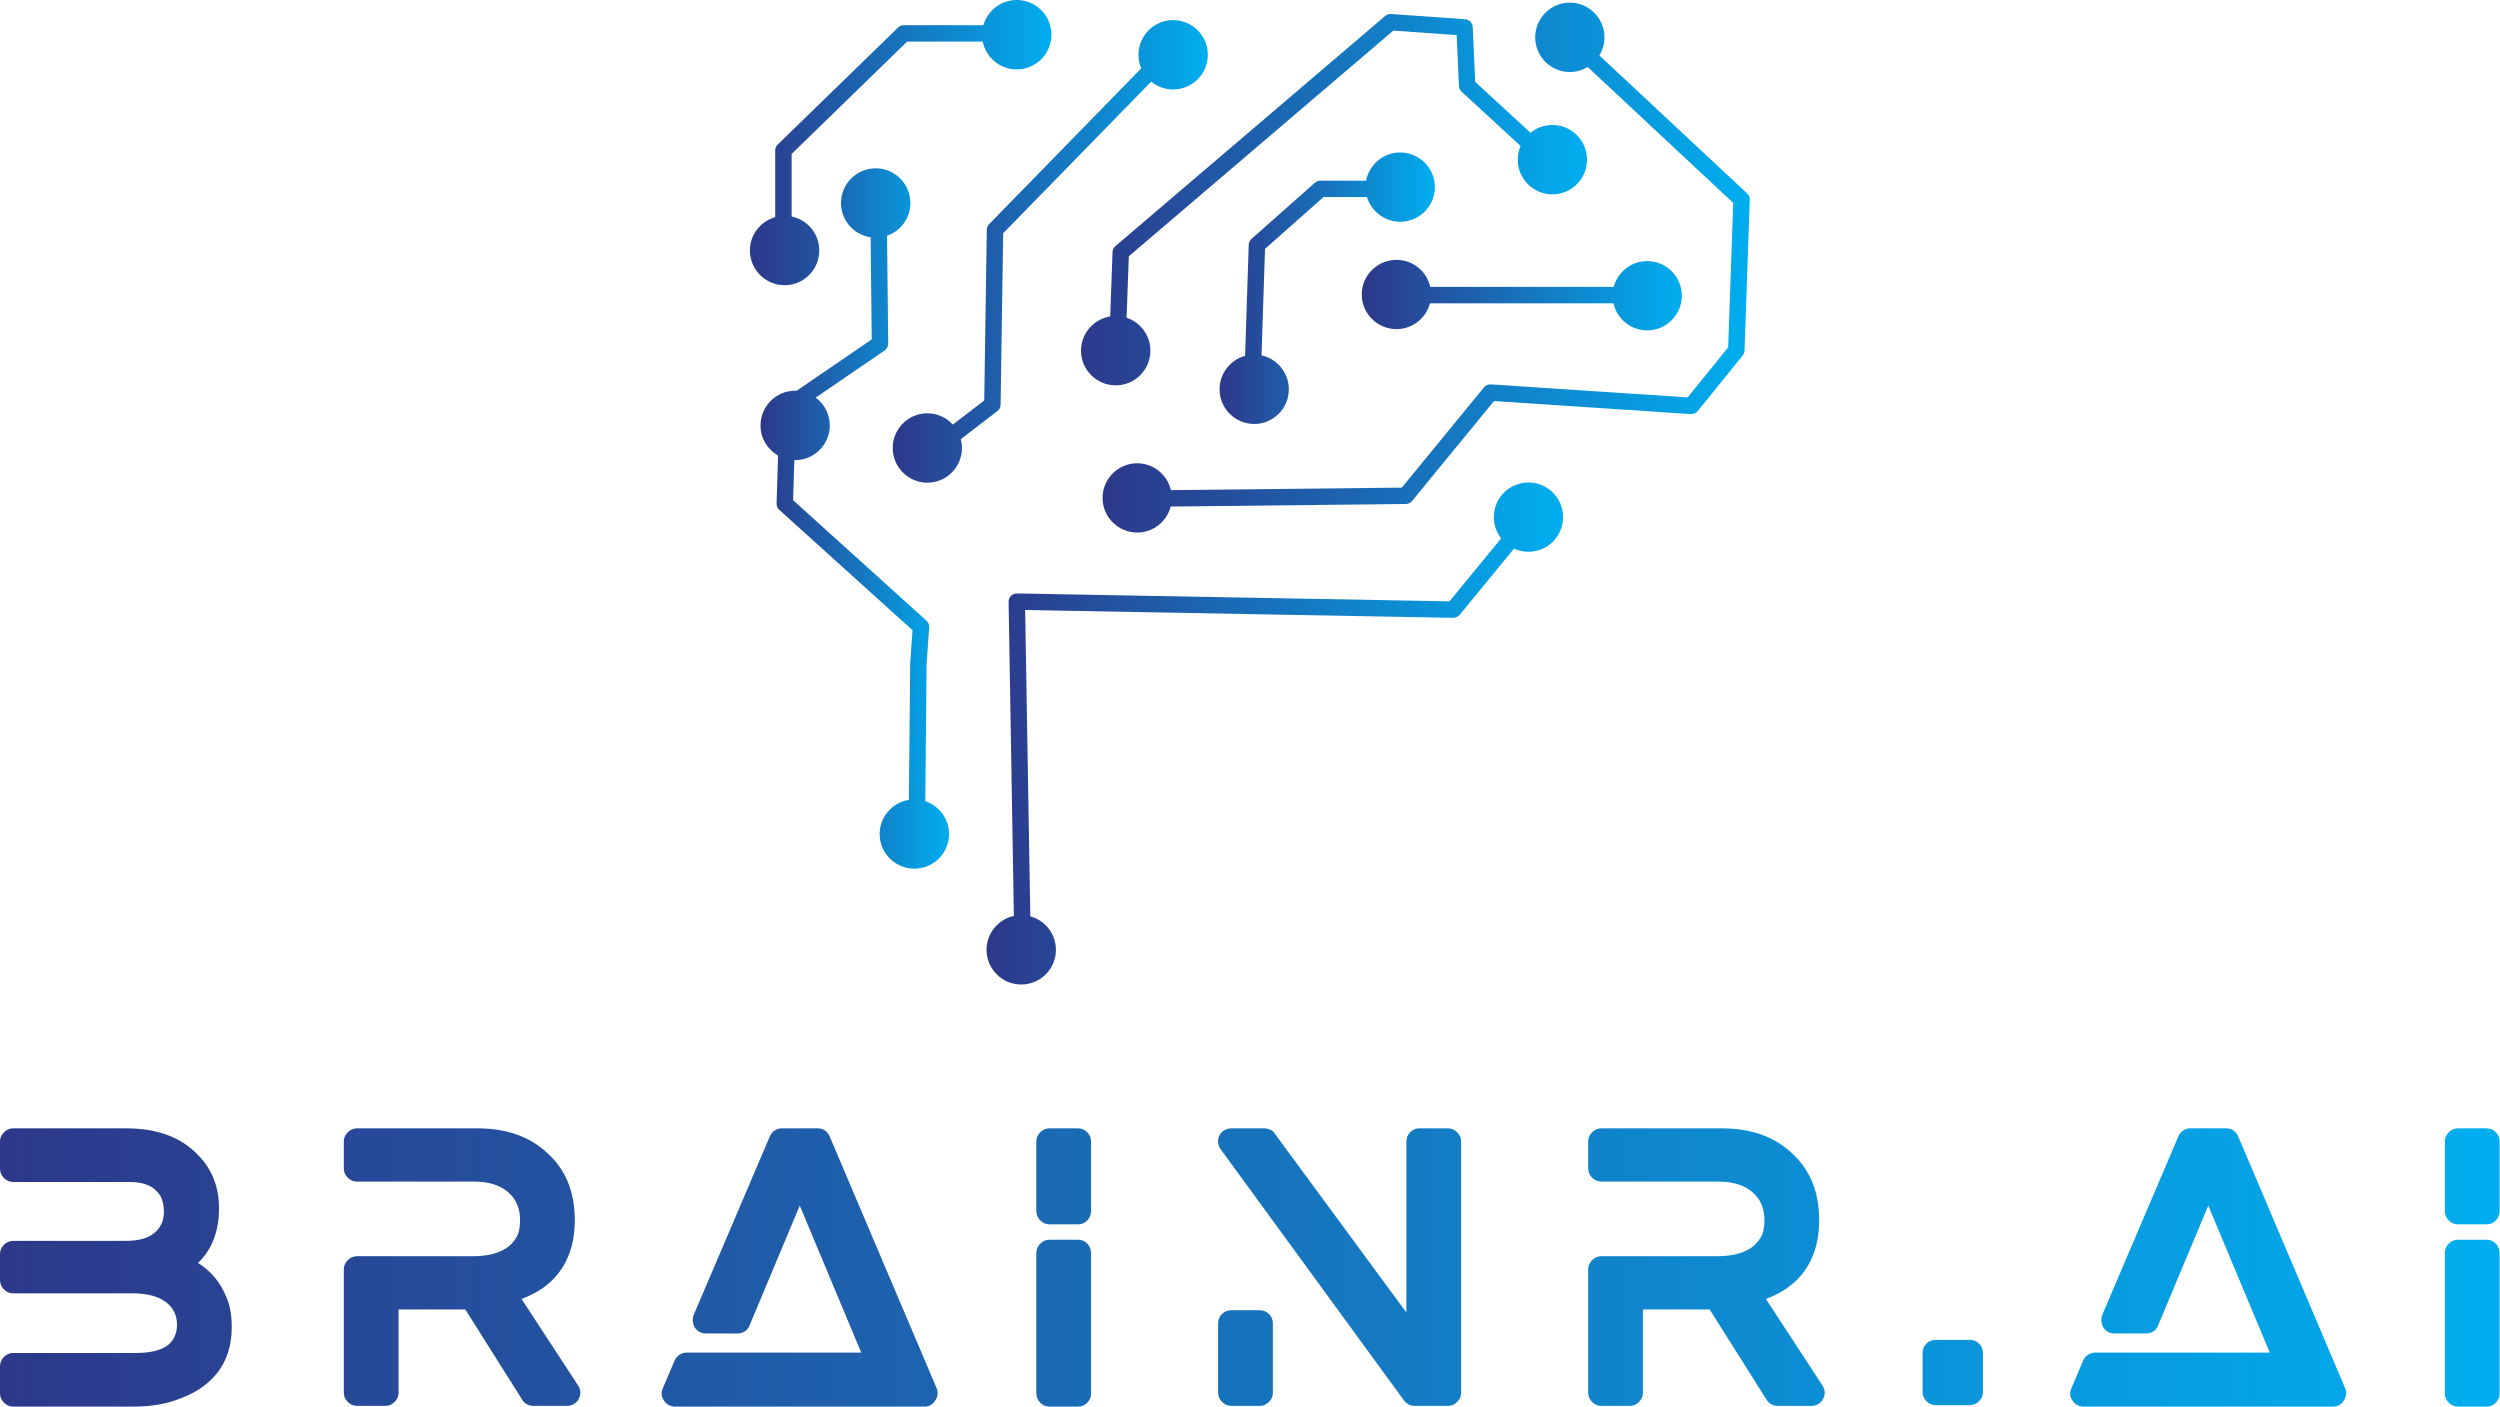
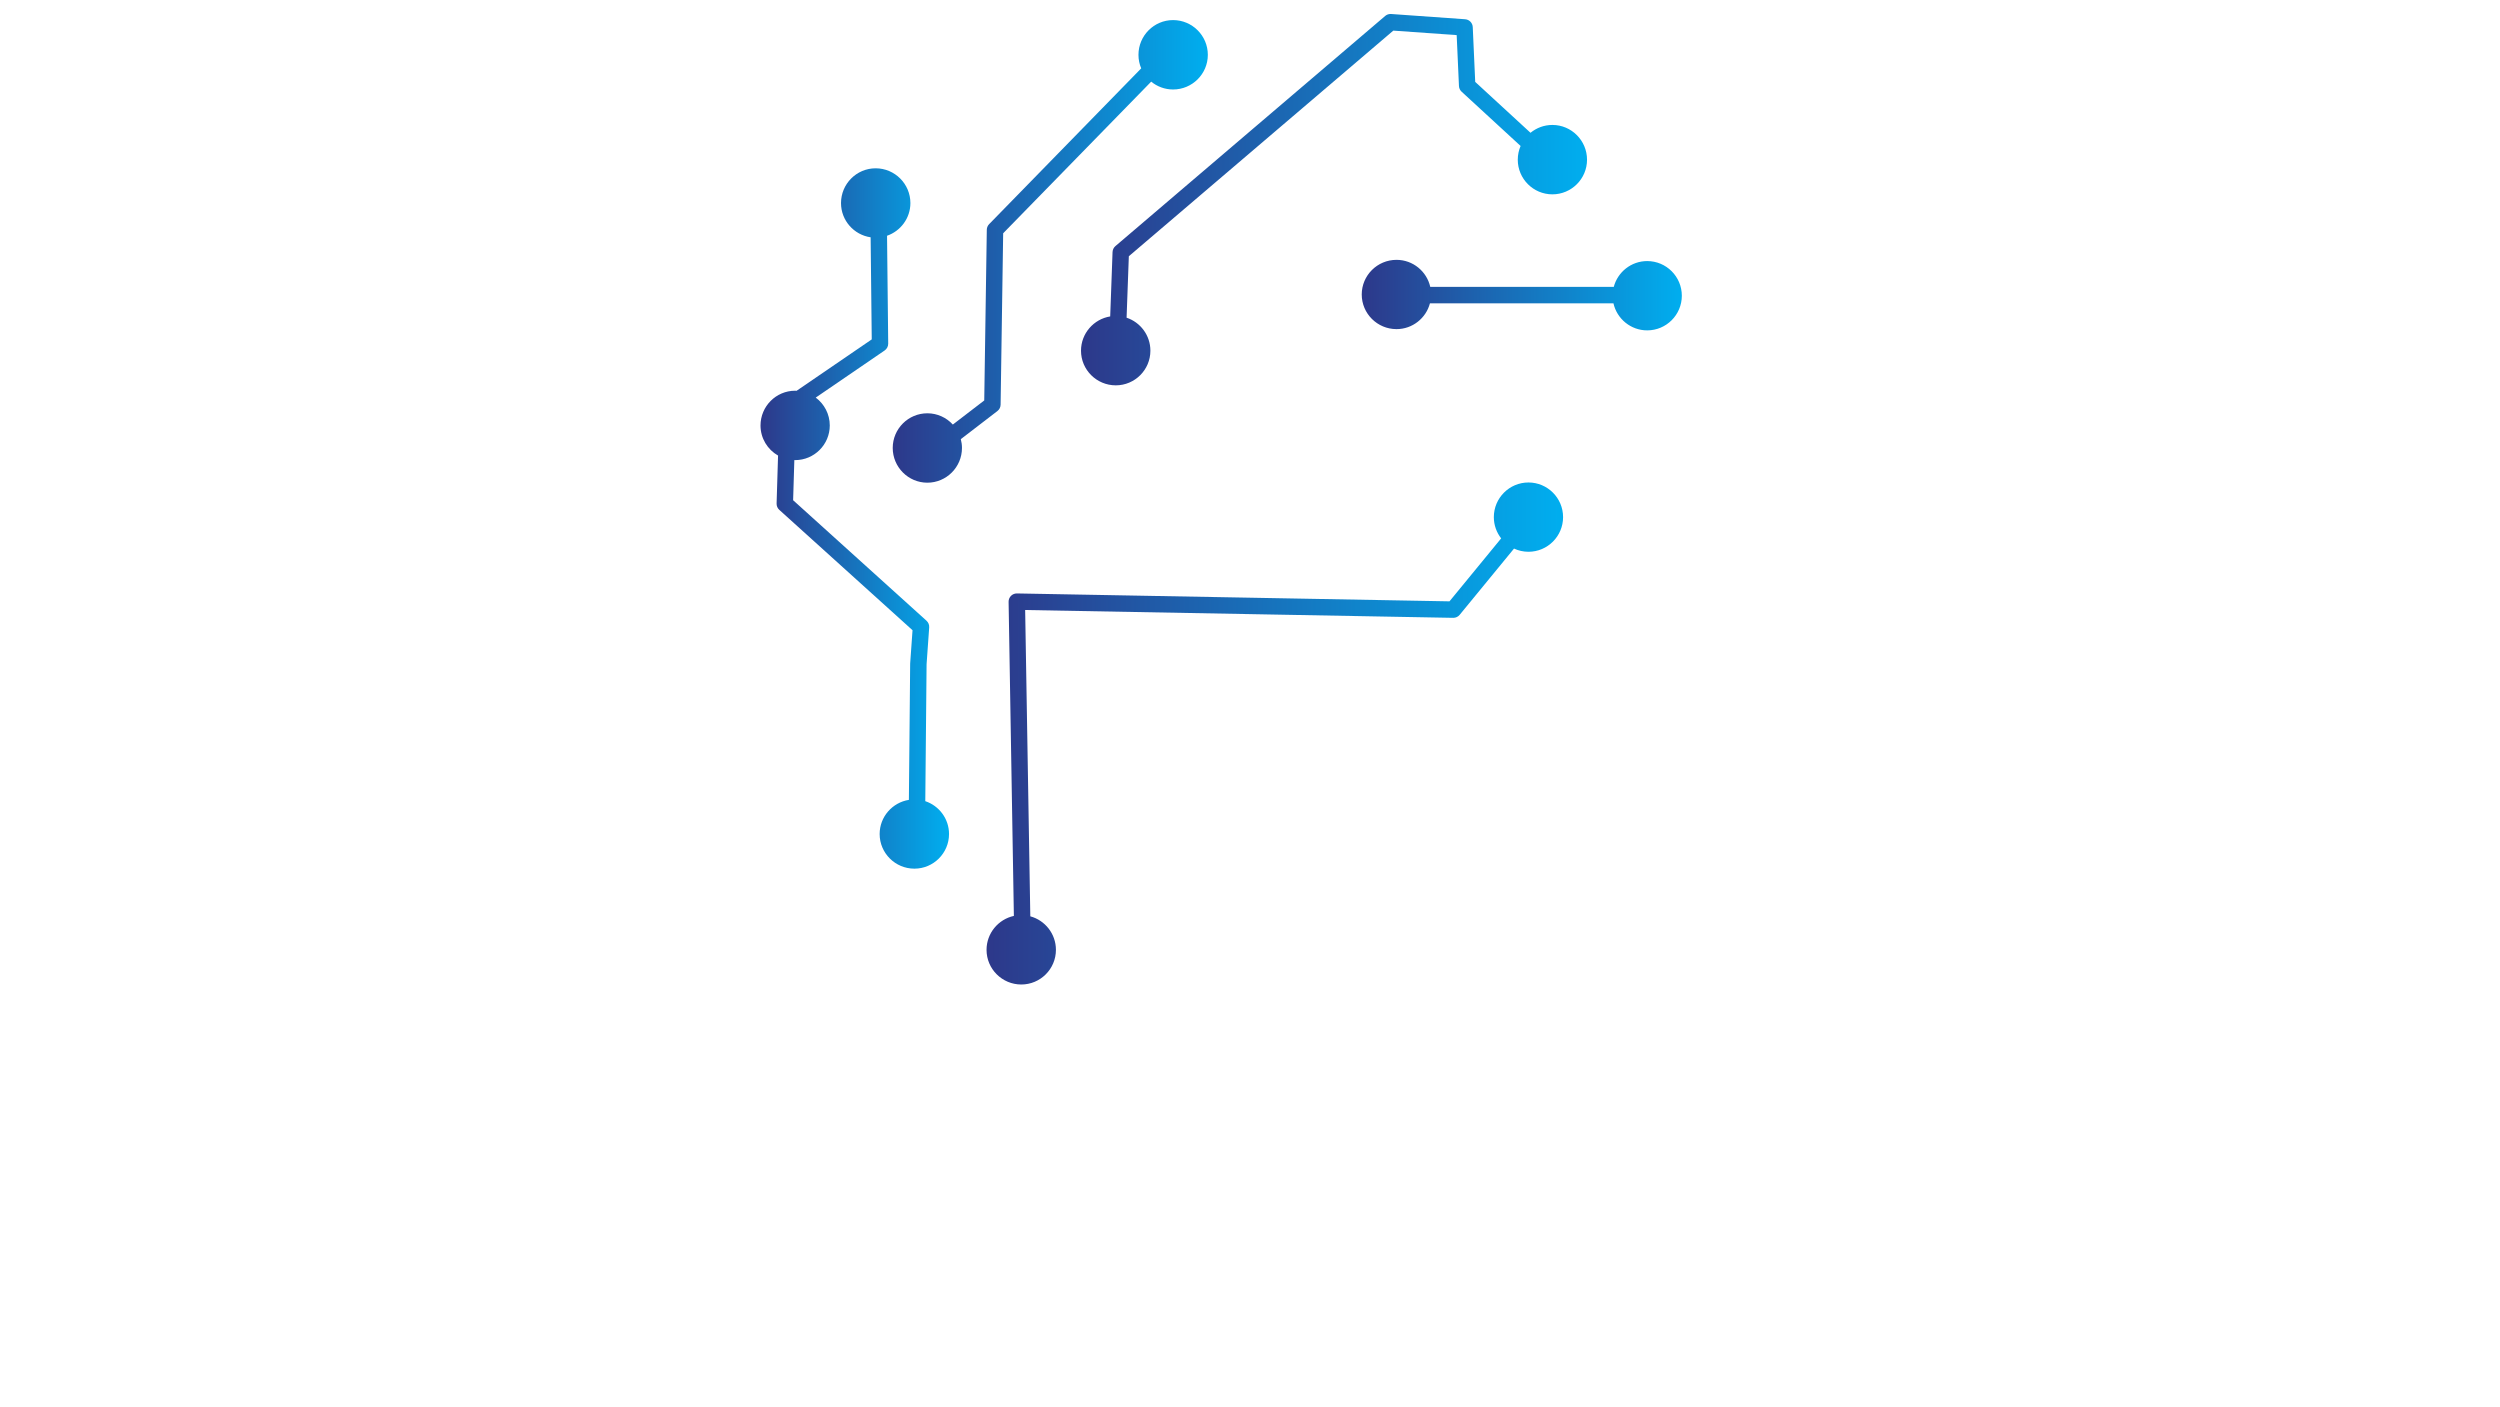
<svg xmlns="http://www.w3.org/2000/svg" width="407" height="229" viewBox="0 0 407 229" fill="none">
-   <path d="M284.859 32.518L284.008 57.075C283.998 57.365 283.894 57.644 283.711 57.87L276.388 66.921C276.115 67.259 275.698 67.44 275.26 67.415L243.223 65.29L229.886 81.562C229.635 81.868 229.262 82.047 228.866 82.052L190.587 82.467C189.96 84.897 187.757 86.699 185.135 86.699C182.026 86.699 179.496 84.17 179.496 81.06C179.496 77.951 182.026 75.421 185.135 75.421C187.807 75.421 190.046 77.293 190.623 79.793L228.213 79.385L241.591 63.062C241.865 62.729 242.282 62.546 242.714 62.576L274.746 64.701L281.352 56.536L282.166 33.033L258.474 10.908C257.624 11.423 256.632 11.724 255.569 11.724C252.46 11.724 249.932 9.195 249.932 6.085C249.932 2.965 252.46 0.427 255.569 0.427C258.677 0.427 261.206 2.965 261.206 6.085C261.206 7.162 260.897 8.165 260.372 9.022L284.436 31.494C284.718 31.759 284.873 32.132 284.859 32.518Z" fill="url(#paint0_linear_305_110)" />
-   <path d="M165.517 11.302C162.796 11.302 160.518 9.355 159.993 6.776H147.681L128.877 25.061V35.249C131.445 35.775 133.381 38.053 133.381 40.773C133.381 43.894 130.852 46.434 127.743 46.434C124.623 46.434 122.086 43.894 122.086 40.773C122.086 38.196 123.831 36.022 126.204 35.352V24.497C126.204 24.136 126.35 23.79 126.608 23.538L146.206 4.481C146.455 4.238 146.79 4.102 147.138 4.102H160.097C160.768 1.739 162.941 0 165.517 0C168.636 0 171.174 2.53 171.174 5.639C171.174 8.761 168.636 11.302 165.517 11.302Z" fill="url(#paint1_linear_305_110)" />
  <path d="M129.45 63.609C129.529 63.609 129.606 63.618 129.685 63.621L141.92 55.253L141.739 38.633C139.017 38.236 136.917 35.892 136.917 33.06C136.917 29.939 139.446 27.4 142.554 27.4C145.674 27.4 148.213 29.939 148.213 33.06C148.213 35.521 146.62 37.613 144.411 38.381L144.601 55.939C144.606 56.385 144.388 56.805 144.019 57.057L132.801 64.729C134.185 65.761 135.087 67.409 135.087 69.268C135.087 72.377 132.558 74.907 129.45 74.907C129.406 74.907 129.363 74.901 129.319 74.9L129.121 81.436L150.836 101.055C151.141 101.33 151.302 101.731 151.273 102.141L150.848 108.127L150.637 130.43C152.879 131.176 154.502 133.29 154.502 135.779C154.502 138.888 151.973 141.418 148.865 141.418C145.745 141.418 143.206 138.888 143.206 135.779C143.206 132.976 145.272 130.65 147.966 130.218L148.175 108.061C148.175 108.033 148.176 108.006 148.178 107.979L148.56 102.601L126.87 83.005C126.579 82.742 126.418 82.365 126.43 81.973L126.667 74.165C124.965 73.194 123.812 71.364 123.812 69.268C123.813 66.148 126.342 63.609 129.45 63.609Z" fill="url(#paint2_linear_305_110)" />
  <path d="M165.058 149.11L164.2 97.971C164.194 97.608 164.335 97.259 164.592 97.003C164.842 96.752 165.182 96.612 165.536 96.612C165.544 96.612 165.552 96.612 165.56 96.612L235.977 97.899L244.389 87.646C243.644 86.69 243.196 85.492 243.196 84.188C243.196 81.078 245.724 78.547 248.833 78.547C251.941 78.547 254.47 81.078 254.47 84.188C254.47 87.299 251.941 89.829 248.833 89.829C247.994 89.829 247.199 89.64 246.483 89.309L237.633 100.095C237.379 100.405 237 100.584 236.599 100.584C236.591 100.584 236.583 100.584 236.575 100.584L166.896 99.31L167.734 149.177C170.133 149.828 171.905 152.025 171.905 154.636C171.905 157.747 169.375 160.277 166.266 160.277C163.147 160.277 160.609 157.747 160.609 154.636C160.609 151.931 162.518 149.665 165.058 149.11Z" fill="url(#paint3_linear_305_110)" />
-   <path d="M209.821 63.385C209.821 66.494 207.292 69.023 204.184 69.023C201.076 69.023 198.547 66.494 198.547 63.385C198.547 60.778 200.311 58.584 202.701 57.927L203.293 39.855C203.305 39.488 203.467 39.142 203.742 38.899L214.068 29.745C214.313 29.528 214.628 29.408 214.955 29.408H222.404C222.901 26.802 225.201 24.823 227.959 24.823C231.067 24.823 233.596 27.353 233.596 30.462C233.596 33.572 231.067 36.102 227.959 36.102C225.404 36.102 223.242 34.404 222.541 32.082H215.462L205.945 40.518L205.378 57.853C207.915 58.405 209.821 60.674 209.821 63.385Z" fill="url(#paint4_linear_305_110)" />
  <path d="M227.35 42.303C230.034 42.303 232.282 44.19 232.847 46.707H262.721C263.358 44.292 265.555 42.503 268.166 42.503C271.274 42.503 273.802 45.034 273.802 48.144C273.802 51.255 271.274 53.785 268.166 53.785C265.482 53.785 263.235 51.898 262.67 49.381H232.794C232.156 51.794 229.96 53.581 227.35 53.581C224.23 53.581 221.691 51.051 221.691 47.942C221.691 44.832 224.23 42.303 227.35 42.303Z" fill="url(#paint5_linear_305_110)" />
  <path d="M258.369 26.001C258.369 29.11 255.839 31.64 252.73 31.64C249.622 31.64 247.093 29.11 247.093 26.001C247.093 25.207 247.258 24.452 247.553 23.765L237.95 14.928C237.69 14.689 237.535 14.357 237.519 14.004L237.147 5.716L226.83 4.985L183.774 41.716L183.408 51.722C185.656 52.467 187.284 54.592 187.284 57.096C187.284 60.205 184.755 62.734 181.647 62.734C178.527 62.734 175.988 60.205 175.988 57.096C175.988 54.284 178.051 51.95 180.741 51.514L181.123 41.031C181.137 40.657 181.307 40.306 181.591 40.063L225.51 2.596C225.753 2.389 226.061 2.276 226.378 2.276C226.409 2.276 226.441 2.277 226.472 2.279L238.523 3.133C239.2 3.181 239.734 3.729 239.764 4.407L240.165 13.334L249.168 21.619C250.139 20.821 251.379 20.341 252.729 20.341C255.839 20.34 258.369 22.88 258.369 26.001Z" fill="url(#paint6_linear_305_110)" />
  <path d="M190.978 14.568C189.627 14.568 188.385 14.088 187.413 13.292L163.316 37.977L162.899 65.88C162.893 66.288 162.7 66.671 162.376 66.92L156.419 71.494C156.539 71.951 156.61 72.429 156.61 72.923C156.61 76.043 154.081 78.582 150.973 78.582C147.865 78.582 145.336 76.043 145.336 72.923C145.336 69.814 147.864 67.284 150.973 67.284C152.615 67.284 154.09 67.995 155.122 69.119L160.235 65.193L160.651 37.404C160.656 37.062 160.792 36.735 161.031 36.491L185.789 11.129C185.501 10.453 185.342 9.709 185.342 8.928C185.342 5.808 187.87 3.27 190.978 3.27C194.097 3.27 196.635 5.808 196.635 8.928C196.635 12.038 194.097 14.568 190.978 14.568Z" fill="url(#paint7_linear_305_110)" />
-   <path d="M32.235 205.613C34.352 206.915 35.898 208.788 36.875 211.23C37.445 212.532 37.73 214.14 37.73 216.053C37.73 219.024 36.936 221.517 35.349 223.532C33.762 225.546 31.442 227.042 28.389 228.019C26.476 228.67 24.217 228.996 21.612 228.996H2.137C1.567 228.996 1.068 228.782 0.641 228.355C0.214 227.927 0 227.429 0 226.859V222.463C0 221.853 0.214 221.334 0.641 220.906C1.068 220.479 1.567 220.265 2.137 220.265H22.101C24.461 220.265 26.212 219.838 27.351 218.983C28.328 218.169 28.817 217.06 28.817 215.656C28.817 214.252 28.308 213.102 27.29 212.207C26.028 211.108 24.136 210.558 21.612 210.558H2.137C1.567 210.558 1.068 210.344 0.641 209.917C0.214 209.49 0 208.971 0 208.36V204.148C0 203.578 0.214 203.079 0.641 202.652C1.068 202.225 1.567 202.011 2.137 202.011H20.513C22.264 202.011 23.627 201.706 24.604 201.095C25.296 200.688 25.845 200.098 26.252 199.325C26.537 198.755 26.68 198.093 26.68 197.34C26.68 196.587 26.578 195.906 26.374 195.295C26.212 194.807 25.927 194.359 25.52 193.952C24.624 192.934 23.139 192.426 21.063 192.426H2.137C1.567 192.426 1.068 192.212 0.641 191.785C0.214 191.357 0 190.838 0 190.228V185.832C0 185.262 0.214 184.764 0.641 184.336C1.068 183.909 1.567 183.695 2.137 183.695H20.513C25.56 183.695 29.447 185.12 32.174 187.969C34.494 190.289 35.654 193.199 35.654 196.699C35.654 200.444 34.515 203.415 32.235 205.613ZM84.911 211.474L94.13 225.577C94.577 226.309 94.598 227.042 94.191 227.775C94.028 228.1 93.774 228.365 93.428 228.568C93.082 228.772 92.725 228.874 92.359 228.874H86.803C86.437 228.874 86.091 228.782 85.766 228.599C85.44 228.416 85.196 228.182 85.033 227.897L75.753 213.183H64.886V226.737C64.886 227.307 64.672 227.805 64.245 228.233C63.818 228.66 63.319 228.874 62.749 228.874H58.109C57.539 228.874 57.041 228.66 56.613 228.233C56.186 227.805 55.972 227.307 55.972 226.737V206.651C55.972 206.081 56.186 205.582 56.613 205.155C57.041 204.728 57.539 204.514 58.109 204.514H76.913C80.495 204.514 82.876 203.496 84.056 201.461C84.463 200.81 84.667 199.874 84.667 198.653C84.667 196.74 84.036 195.234 82.774 194.135C81.472 192.955 79.599 192.365 77.157 192.365H58.109C57.539 192.365 57.041 192.151 56.613 191.724C56.186 191.296 55.972 190.798 55.972 190.228V185.832C55.972 185.262 56.186 184.764 56.613 184.336C57.041 183.909 57.539 183.695 58.109 183.695H77.707C82.469 183.695 86.274 185.038 89.123 187.725C92.095 190.411 93.58 194.054 93.58 198.653C93.58 201.624 92.929 204.158 91.627 206.254C90.324 208.35 88.431 209.948 85.949 211.047L84.911 211.474ZM152.483 226.004C152.768 226.655 152.697 227.317 152.269 227.988C151.842 228.66 151.262 228.996 150.529 228.996H109.869C109.503 228.996 109.157 228.904 108.831 228.721C108.505 228.538 108.261 228.304 108.098 228.019C107.651 227.368 107.59 226.696 107.915 226.004L109.808 221.547C109.971 221.14 110.235 220.815 110.601 220.571C110.968 220.326 111.354 220.204 111.761 220.204H140.212L130.199 196.272L122.018 215.809C121.855 216.216 121.601 216.531 121.255 216.755C120.909 216.979 120.512 217.091 120.064 217.091H114.936C114.163 217.091 113.552 216.765 113.105 216.114C112.942 215.829 112.84 215.503 112.799 215.137C112.759 214.771 112.799 214.425 112.921 214.099L125.315 185.038C125.478 184.631 125.732 184.306 126.078 184.062C126.424 183.817 126.821 183.695 127.269 183.695H133.13C133.577 183.695 133.974 183.817 134.32 184.062C134.666 184.306 134.92 184.631 135.083 185.038L152.483 226.004ZM175.487 201.828C176.098 201.828 176.607 202.041 177.014 202.469C177.421 202.896 177.624 203.415 177.624 204.026V226.859C177.624 227.429 177.421 227.927 177.014 228.355C176.607 228.782 176.098 228.996 175.487 228.996H170.847C170.278 228.996 169.779 228.782 169.352 228.355C168.924 227.927 168.711 227.429 168.711 226.859V204.026C168.711 203.415 168.924 202.896 169.352 202.469C169.779 202.041 170.278 201.828 170.847 201.828H175.487ZM175.487 183.695C176.098 183.695 176.607 183.909 177.014 184.336C177.421 184.764 177.624 185.262 177.624 185.832V197.127C177.624 197.737 177.421 198.256 177.014 198.684C176.607 199.111 176.098 199.325 175.487 199.325H170.847C170.278 199.325 169.779 199.111 169.352 198.684C168.924 198.256 168.711 197.737 168.711 197.127V185.832C168.711 185.262 168.924 184.764 169.352 184.336C169.779 183.909 170.278 183.695 170.847 183.695H175.487ZM235.733 183.695C236.303 183.695 236.802 183.909 237.229 184.336C237.656 184.764 237.87 185.262 237.87 185.832V226.737C237.87 227.307 237.656 227.805 237.229 228.233C236.802 228.66 236.303 228.874 235.733 228.874H230.361C229.628 228.874 229.038 228.589 228.59 228.019L198.736 187.114C198.492 186.789 198.349 186.422 198.308 186.015C198.268 185.608 198.339 185.222 198.522 184.855C198.705 184.489 198.97 184.204 199.316 184.001C199.662 183.797 200.038 183.695 200.445 183.695H205.818C206.143 183.695 206.469 183.767 206.795 183.909C207.12 184.051 207.364 184.265 207.527 184.55L228.956 213.672V185.832C228.956 185.262 229.16 184.764 229.567 184.336C229.974 183.909 230.483 183.695 231.093 183.695H235.733ZM205.085 213.305C205.655 213.305 206.154 213.509 206.581 213.916C207.008 214.323 207.222 214.832 207.222 215.442V226.737C207.222 227.307 207.008 227.805 206.581 228.233C206.154 228.66 205.655 228.874 205.085 228.874H200.445C199.875 228.874 199.377 228.66 198.95 228.233C198.522 227.805 198.308 227.307 198.308 226.737V215.442C198.308 214.832 198.522 214.323 198.95 213.916C199.377 213.509 199.875 213.305 200.445 213.305H205.085ZM287.493 211.474L296.712 225.577C297.16 226.309 297.18 227.042 296.773 227.775C296.61 228.1 296.356 228.365 296.01 228.568C295.664 228.772 295.308 228.874 294.941 228.874H289.386C289.019 228.874 288.673 228.782 288.348 228.599C288.022 228.416 287.778 228.182 287.615 227.897L278.335 213.183H267.468V226.737C267.468 227.307 267.254 227.805 266.827 228.233C266.4 228.66 265.901 228.874 265.331 228.874H260.691C260.121 228.874 259.623 228.66 259.195 228.233C258.768 227.805 258.554 227.307 258.554 226.737V206.651C258.554 206.081 258.768 205.582 259.195 205.155C259.623 204.728 260.121 204.514 260.691 204.514H279.495C283.077 204.514 285.458 203.496 286.638 201.461C287.045 200.81 287.249 199.874 287.249 198.653C287.249 196.74 286.618 195.234 285.356 194.135C284.054 192.955 282.181 192.365 279.739 192.365H260.691C260.121 192.365 259.623 192.151 259.195 191.724C258.768 191.296 258.554 190.798 258.554 190.228V185.832C258.554 185.262 258.768 184.764 259.195 184.336C259.623 183.909 260.121 183.695 260.691 183.695H280.289C285.051 183.695 288.856 185.038 291.706 187.725C294.677 190.411 296.162 194.054 296.162 198.653C296.162 201.624 295.511 204.158 294.209 206.254C292.906 208.35 291.014 209.948 288.531 211.047L287.493 211.474ZM320.693 218.129C321.263 218.129 321.761 218.332 322.189 218.739C322.616 219.146 322.83 219.655 322.83 220.265V226.615C322.83 227.185 322.616 227.683 322.189 228.111C321.761 228.538 321.263 228.752 320.693 228.752H315.137C314.527 228.752 314.018 228.538 313.611 228.111C313.204 227.683 313 227.185 313 226.615V220.265C313 219.655 313.204 219.146 313.611 218.739C314.018 218.332 314.527 218.129 315.137 218.129H320.693ZM381.794 226.004C382.079 226.655 382.007 227.317 381.58 227.988C381.153 228.66 380.573 228.996 379.84 228.996H339.179C338.813 228.996 338.467 228.904 338.142 228.721C337.816 228.538 337.572 228.304 337.409 228.019C336.961 227.368 336.9 226.696 337.226 226.004L339.118 221.547C339.281 221.14 339.546 220.815 339.912 220.571C340.278 220.326 340.665 220.204 341.072 220.204H369.522L359.51 196.272L351.329 215.809C351.166 216.216 350.912 216.531 350.566 216.755C350.22 216.979 349.823 217.091 349.375 217.091H344.247C343.473 217.091 342.863 216.765 342.415 216.114C342.252 215.829 342.151 215.503 342.11 215.137C342.069 214.771 342.11 214.425 342.232 214.099L354.626 185.038C354.788 184.631 355.043 184.306 355.389 184.062C355.735 183.817 356.131 183.695 356.579 183.695H362.44C362.888 183.695 363.285 183.817 363.631 184.062C363.977 184.306 364.231 184.631 364.394 185.038L381.794 226.004ZM404.798 201.828C405.408 201.828 405.917 202.041 406.324 202.469C406.731 202.896 406.935 203.415 406.935 204.026V226.859C406.935 227.429 406.731 227.927 406.324 228.355C405.917 228.782 405.408 228.996 404.798 228.996H400.158C399.588 228.996 399.09 228.782 398.662 228.355C398.235 227.927 398.021 227.429 398.021 226.859V204.026C398.021 203.415 398.235 202.896 398.662 202.469C399.09 202.041 399.588 201.828 400.158 201.828H404.798ZM404.798 183.695C405.408 183.695 405.917 183.909 406.324 184.336C406.731 184.764 406.935 185.262 406.935 185.832V197.127C406.935 197.737 406.731 198.256 406.324 198.684C405.917 199.111 405.408 199.325 404.798 199.325H400.158C399.588 199.325 399.09 199.111 398.662 198.684C398.235 198.256 398.021 197.737 398.021 197.127V185.832C398.021 185.262 398.235 184.764 398.662 184.336C399.09 183.909 399.588 183.695 400.158 183.695H404.798Z" fill="url(#paint8_linear_305_110)" />
  <defs>
    <linearGradient id="paint0_linear_305_110" x1="179.496" y1="86.699" x2="284.86" y2="86.699" gradientUnits="userSpaceOnUse">
      <stop stop-color="#2D388A" />
      <stop offset="1" stop-color="#00AEEF" />
    </linearGradient>
    <linearGradient id="paint1_linear_305_110" x1="122.086" y1="46.434" x2="171.174" y2="46.434" gradientUnits="userSpaceOnUse">
      <stop stop-color="#2D388A" />
      <stop offset="1" stop-color="#00AEEF" />
    </linearGradient>
    <linearGradient id="paint2_linear_305_110" x1="123.812" y1="141.418" x2="154.502" y2="141.418" gradientUnits="userSpaceOnUse">
      <stop stop-color="#2D388A" />
      <stop offset="1" stop-color="#00AEEF" />
    </linearGradient>
    <linearGradient id="paint3_linear_305_110" x1="160.609" y1="160.277" x2="254.47" y2="160.277" gradientUnits="userSpaceOnUse">
      <stop stop-color="#2D388A" />
      <stop offset="1" stop-color="#00AEEF" />
    </linearGradient>
    <linearGradient id="paint4_linear_305_110" x1="198.547" y1="69.023" x2="233.596" y2="69.023" gradientUnits="userSpaceOnUse">
      <stop stop-color="#2D388A" />
      <stop offset="1" stop-color="#00AEEF" />
    </linearGradient>
    <linearGradient id="paint5_linear_305_110" x1="221.691" y1="53.785" x2="273.802" y2="53.785" gradientUnits="userSpaceOnUse">
      <stop stop-color="#2D388A" />
      <stop offset="1" stop-color="#00AEEF" />
    </linearGradient>
    <linearGradient id="paint6_linear_305_110" x1="175.988" y1="62.734" x2="258.369" y2="62.734" gradientUnits="userSpaceOnUse">
      <stop stop-color="#2D388A" />
      <stop offset="1" stop-color="#00AEEF" />
    </linearGradient>
    <linearGradient id="paint7_linear_305_110" x1="145.336" y1="78.582" x2="196.635" y2="78.582" gradientUnits="userSpaceOnUse">
      <stop stop-color="#2D388A" />
      <stop offset="1" stop-color="#00AEEF" />
    </linearGradient>
    <linearGradient id="paint8_linear_305_110" x1="0" y1="183.695" x2="406.935" y2="183.695" gradientUnits="userSpaceOnUse">
      <stop stop-color="#2D388A" />
      <stop offset="1" stop-color="#00AEEF" />
    </linearGradient>
  </defs>
</svg>